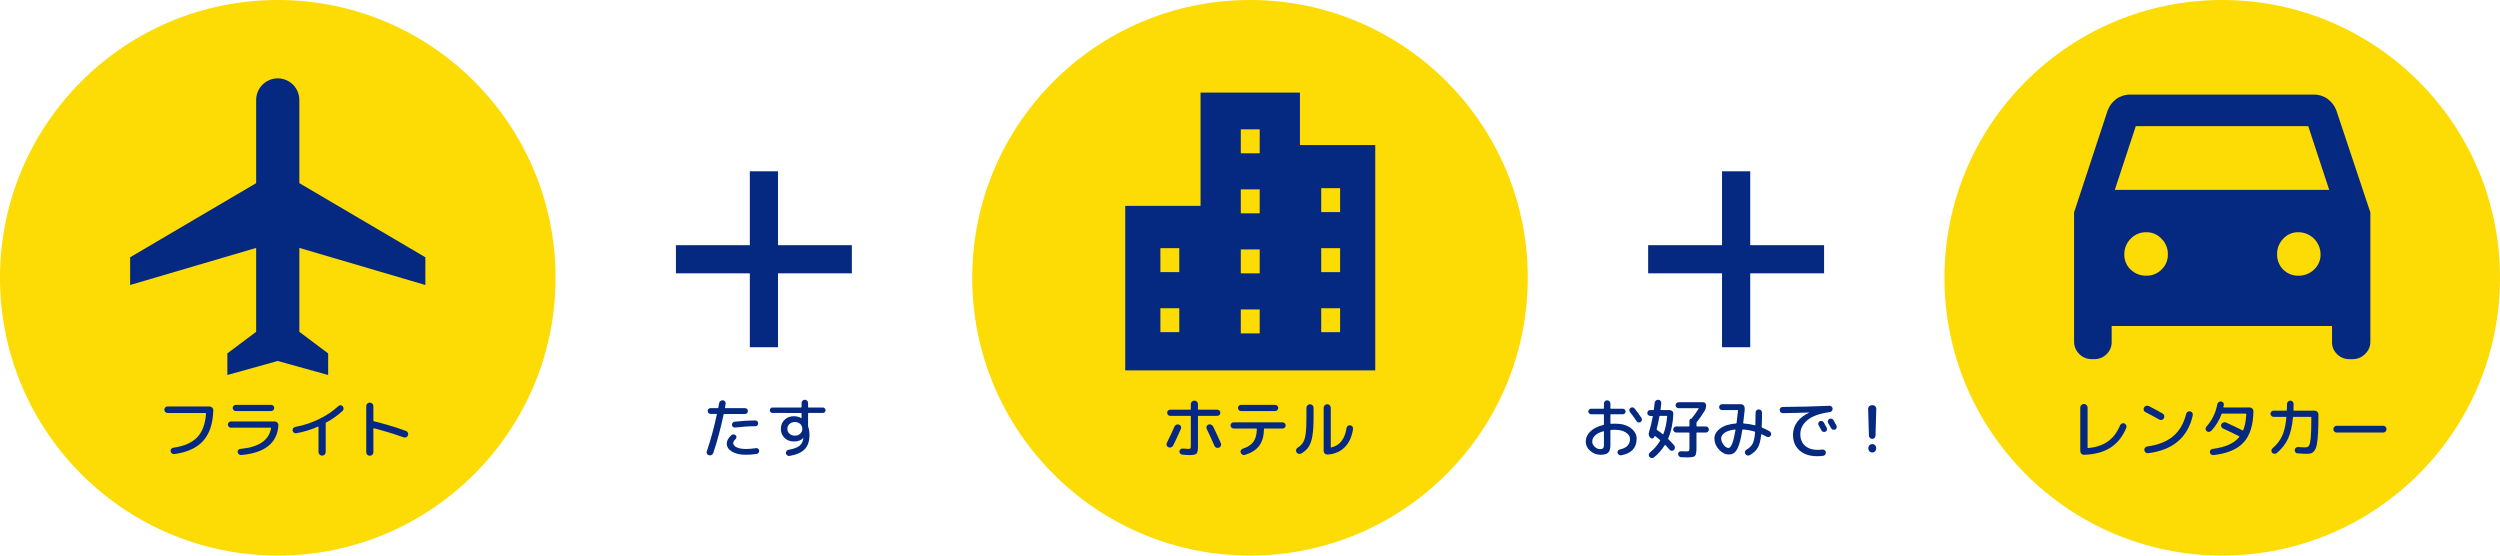
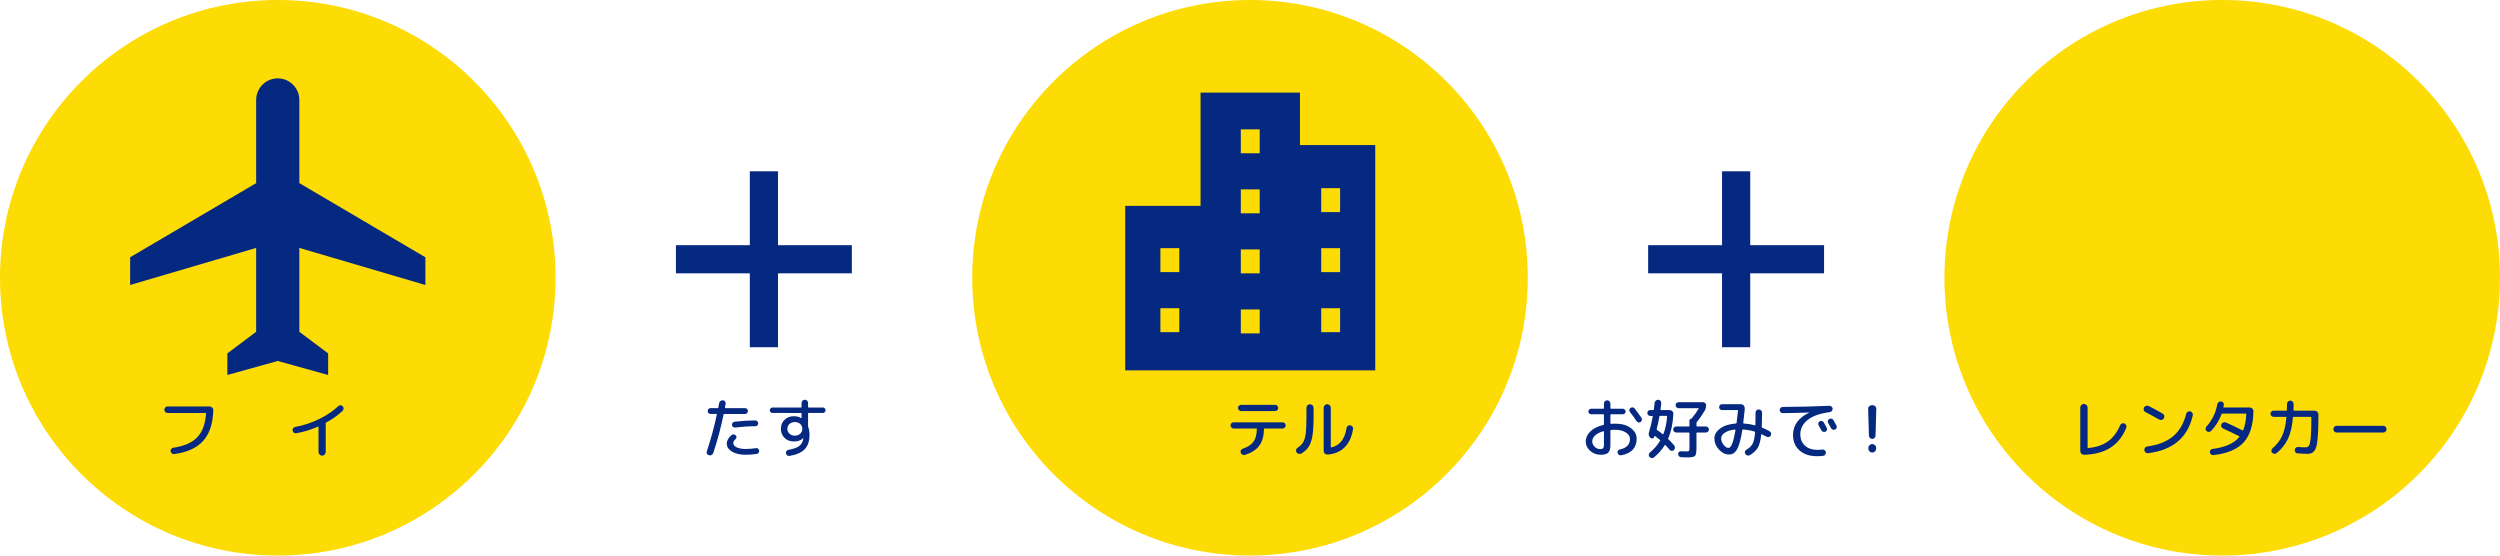
<svg xmlns="http://www.w3.org/2000/svg" height="120" viewBox="0 0 540 120" width="540">
  <clipPath id="a">
    <path d="m28 17h64v64h-64z" />
  </clipPath>
  <clipPath id="b">
    <path d="m448 17h64v64h-64z" />
  </clipPath>
  <circle cx="60" cy="60" fill="#fddb05" r="60" />
  <g clip-path="url(#a)">
    <path d="m49.11 81v-4.67l6.22-4.66v-18.12l-27.22 8.01v-5.99l27.22-16.01v-17.89c-.03-1.69.86-3.26 2.31-4.11s3.25-.85 4.71 0c1.45.85 2.34 2.42 2.31 4.11v17.89l27.22 16.01v5.99l-27.22-8.01v18.12l6.22 4.67v4.66l-10.89-3.03-10.89 3.03z" fill="#052981" />
  </g>
  <path d="m28 17h64v64h-64z" fill="none" />
  <circle cx="270" cy="60" fill="#fddb05" r="60" />
  <path d="m58.157 9.442v-9.442h-17.892v20.388h-13.554v29.612h45v-40.558zm-21.718 33.678h-3.4v-4.31h3.4zm0-10.807h-3.4v-4.313h3.4zm14.473 11.032h-3.4v-4.31h3.4zm0-10.807h-3.4v-4.31h3.4zm0-10.808h-3.4v-4.31h3.4zm0-10.807h-3.4v-4.309h3.4zm14.473 32.2h-3.4v-4.31h3.4zm0-10.807h-3.4v-4.316h3.4zm0-10.807h-3.4v-4.309h3.4z" fill="#052981" transform="matrix(1.2 0 0 1.2 211 20)" />
  <path d="m238 17h64v64h-64z" fill="none" />
  <circle cx="480" cy="60" fill="#fddb05" r="60" />
  <g clip-path="url(#b)">
-     <path d="m496.45 59.55c1.26.03 2.47-.45 3.38-1.32.92-.84 1.44-2.04 1.41-3.29-.01-2.64-2.15-4.77-4.78-4.78-1.25-.03-2.45.48-3.29 1.41-.87.9-1.35 2.11-1.32 3.37-.02 1.23.45 2.42 1.32 3.29s2.06 1.35 3.29 1.32zm-32.81 0c1.22.02 2.39-.46 3.25-1.32.9-.85 1.4-2.05 1.37-3.29.02-1.26-.47-2.48-1.37-3.37-.84-.91-2.01-1.42-3.25-1.41-1.29-.04-2.53.48-3.42 1.41-.89.89-1.39 2.11-1.37 3.37-.03 1.24.47 2.44 1.37 3.29.91.88 2.15 1.36 3.42 1.32zm-6.84-18.54h46.31l-4.53-13.76h-37.25zm-.68 29.4v3.5c.01.98-.39 1.93-1.11 2.6-.7.7-1.66 1.08-2.65 1.07h-.6c-2.07-.02-3.74-1.69-3.76-3.76v-27.94l7.26-22.04c.37-.99 1.03-1.85 1.88-2.47.87-.63 1.92-.96 2.99-.94h39.65c1.07-.02 2.12.31 2.99.94.85.62 1.51 1.48 1.88 2.47l7.35 22.05v27.93c0 1.01-.41 1.97-1.15 2.65-.71.72-1.68 1.12-2.69 1.11h-.68c-.99.02-1.95-.37-2.65-1.06-.72-.68-1.13-1.62-1.11-2.61v-3.5h-47.59z" fill="#052981" />
-   </g>
+     </g>
  <path d="m448 17h64v64h-64z" fill="none" />
  <g fill="#052981">
    <path d="m146 52.96h38v6.08h-38z" />
    <path d="m161.96 37h6.09v38h-6.09z" />
    <path d="m356 52.96h38v6.08h-38z" />
    <path d="m371.96 37h6.09v38h-6.09z" />
    <path d="m153.13 98.33c-.19-.04-.33-.14-.42-.3s-.11-.34-.04-.53c.86-2.55 1.58-5.21 2.17-7.98.02-.07 0-.11-.08-.11h-1.27c-.18 0-.33-.06-.45-.18s-.18-.27-.18-.45.06-.33.18-.45.27-.18.45-.18h1.53c.08 0 .12-.04.14-.11.04-.21.09-.52.17-.95.04-.2.13-.35.29-.48.16-.12.34-.17.53-.15s.34.1.46.25c.12.14.16.31.13.5s-.08.47-.15.84c-.02.07.01.11.1.11h4.23c.18 0 .33.06.45.18s.18.27.18.45-.06.33-.18.45-.27.18-.45.18h-4.48c-.08 0-.13.03-.14.1-.61 2.94-1.35 5.71-2.23 8.32-.07.19-.19.33-.36.43-.18.1-.36.12-.56.08zm10.15-1.54c.17-.03.32.01.46.12s.22.24.24.41c.02.18-.02.34-.13.48-.1.14-.24.22-.42.25-.77.12-1.54.18-2.32.18-1.25 0-2.25-.23-3-.68s-1.13-1.03-1.13-1.74c0-.6.33-1.2.99-1.81.13-.12.29-.18.47-.17.18 0 .34.07.47.2.12.11.18.25.17.41 0 .16-.07.29-.2.41-.34.31-.5.58-.5.83 0 .38.25.7.74.94.5.24 1.16.36 1.99.36.68 0 1.4-.06 2.17-.18zm-4.51-4.44c-.17.02-.32-.03-.45-.14s-.21-.25-.22-.42c0-.18.04-.33.15-.47s.26-.21.43-.23c1.51-.18 2.99-.27 4.44-.28.18 0 .33.06.46.18s.19.27.19.45-.06.33-.18.45-.27.18-.45.18c-1.43 0-2.88.1-4.37.28z" />
    <path d="m166.86 89.2c-.16 0-.3-.06-.41-.17-.12-.12-.17-.25-.17-.41s.06-.3.17-.42c.12-.12.25-.18.41-.18h6.15c.08 0 .13-.04.13-.13v-.85c0-.19.07-.35.21-.49s.3-.21.49-.21c.2 0 .36.07.5.2.13.14.2.3.2.5v.87c0 .07.04.11.13.11h3.07c.16 0 .3.06.41.18.12.12.17.26.17.42s-.06.3-.17.41c-.12.12-.25.17-.41.17h-3.07c-.08 0-.13.04-.13.13v2.67c0 .07.01.15.04.22.18.51.27 1.09.27 1.74 0 1.32-.34 2.33-1.01 3.05-.68.72-1.78 1.21-3.31 1.47-.19.03-.35-.01-.5-.13-.15-.11-.24-.26-.27-.43-.03-.18.01-.34.12-.49s.25-.24.44-.27c1.08-.19 1.86-.47 2.35-.85.48-.38.76-.92.85-1.61s.01-.04.01-.04c0-.02 0-.03-.01-.03h-.03c-.46.49-1.13.73-2.02.73-.81 0-1.48-.26-2.01-.78s-.79-1.17-.79-1.95.26-1.44.79-1.95c.53-.52 1.2-.78 2.01-.78.61 0 1.15.14 1.62.42h.04s.01 0 .01-.01v-.98c0-.08-.04-.13-.13-.13zm5.99 4.48c.3-.28.45-.63.45-1.05s-.15-.77-.45-1.05-.68-.42-1.15-.42-.87.14-1.17.42-.46.63-.46 1.05.15.77.46 1.05c.3.28.69.42 1.17.42s.85-.14 1.15-.42z" />
    <path d="m345.74 98.23c-.87 0-1.62-.28-2.26-.85-.64-.56-.96-1.24-.96-2.02s.33-1.51.99-2.16 1.59-1.12 2.81-1.41c.08-.02.13-.07.13-.15v-2.03c0-.08-.04-.13-.13-.13h-2.65c-.16 0-.3-.06-.41-.18-.12-.12-.18-.25-.18-.41s.06-.3.18-.42.25-.18.41-.18h2.65c.08 0 .13-.04.13-.13v-.99c0-.2.07-.36.2-.5s.3-.2.5-.2.36.07.5.2c.13.14.2.3.2.5v.99c0 .08.04.13.13.13h2.56c.16 0 .3.06.42.18s.18.26.18.42-.06.3-.18.41c-.12.12-.26.18-.42.18h-2.56c-.08 0-.13.04-.13.13v1.83c0 .07.04.1.13.1.2-.02.5-.03.92-.03 1.39 0 2.51.32 3.35.95s1.27 1.39 1.27 2.27c0 2-1.11 3.2-3.33 3.61-.18.04-.34 0-.5-.1-.15-.1-.25-.25-.3-.43-.04-.17 0-.32.09-.46.1-.14.23-.23.4-.27 1.47-.3 2.2-1.06 2.2-2.28 0-.52-.29-.98-.87-1.37s-1.35-.59-2.31-.59c-.42 0-.73 0-.92.03-.08 0-.13.05-.13.14v3.12c0 .78-.16 1.33-.47 1.64s-.86.46-1.63.46zm.59-5.08c-.78.21-1.38.52-1.79.91s-.62.83-.62 1.3c0 .42.18.8.53 1.14s.74.51 1.16.51c.32 0 .54-.07.66-.2.12-.14.18-.38.18-.72v-2.86c0-.07-.04-.1-.11-.08zm6.75-4.91c.55.7 1.04 1.38 1.48 2.03.09.15.12.31.08.48s-.13.31-.28.41c-.15.09-.31.12-.47.08s-.3-.13-.4-.28c-.42-.64-.89-1.29-1.41-1.95-.11-.13-.16-.28-.15-.46s.09-.32.23-.42c.14-.11.3-.16.48-.14s.32.1.43.24z" />
    <path d="m356.45 89.83c-.18 0-.33-.06-.45-.18s-.18-.27-.18-.45.06-.33.18-.45.27-.18.45-.18h.64c.07 0 .12-.04.14-.11.07-.51.12-.99.17-1.44.02-.2.11-.36.26-.49s.33-.19.53-.18c.2 0 .36.09.48.23.13.14.18.32.16.51-.04.37-.09.83-.15 1.36-.02.08.01.13.1.13h1.89c.21 0 .4.08.55.23s.23.34.22.55c-.08 2.04-.45 3.82-1.11 5.33-.03.07-.01.13.04.18.5.49.91.94 1.25 1.33.12.15.17.32.16.52s-.09.36-.22.49c-.13.12-.29.18-.46.17-.18 0-.33-.08-.45-.22-.29-.35-.6-.7-.92-1.02-.07-.07-.11-.07-.14 0-.62 1.02-1.39 1.9-2.34 2.66-.15.12-.32.17-.51.14s-.35-.12-.47-.27c-.11-.15-.15-.31-.13-.5.03-.18.11-.33.25-.44.9-.73 1.62-1.57 2.18-2.52.06-.07.05-.14-.01-.18-.27-.23-.62-.51-1.05-.83-.07-.05-.12-.03-.15.06 0 0 0 .03-.01.06 0 .03-.02.05-.03.06-.07.18-.19.28-.37.32s-.34 0-.47-.14c-.35-.34-.45-.75-.29-1.23.32-1.01.59-2.13.81-3.37.02-.07-.01-.11-.1-.11h-.45zm1.4 2.84c-.02.09 0 .16.06.2.48.32.89.62 1.23.91.02.02.05.03.08.02.04 0 .06-.02.07-.05.43-1.11.7-2.38.81-3.81 0-.07-.03-.11-.1-.11h-1.43c-.07 0-.12.04-.14.13-.17.97-.36 1.88-.59 2.72zm10.6-.56c.19 0 .35.07.48.2s.2.28.2.46-.07.33-.2.46-.29.2-.48.2h-1.9c-.07 0-.11.04-.11.13v3.21c0 .92-.11 1.49-.32 1.71-.21.21-.75.32-1.62.32-.34 0-.79-.01-1.36-.04-.18 0-.33-.08-.46-.2-.13-.13-.2-.28-.21-.47 0-.18.05-.33.17-.45.13-.12.28-.18.46-.17.34.02.71.03 1.12.03.34 0 .54-.03.6-.1.07-.07.1-.28.1-.63v-3.21c0-.08-.04-.13-.13-.13h-2.7c-.19 0-.35-.07-.48-.2s-.2-.28-.2-.46.07-.33.2-.46.29-.2.48-.2h2.7c.08 0 .13-.04.13-.13v-1.16c0-.09.04-.18.11-.25.08-.07.16-.11.25-.11.05 0 .08 0 .08-.03.6-.72 1.12-1.44 1.55-2.16 0-.02 0-.04 0-.06-.01-.02-.03-.04-.06-.04h-4.26c-.19 0-.34-.06-.47-.19s-.19-.28-.19-.46.06-.33.19-.45.28-.19.47-.19h5.28c.18 0 .33.06.46.19s.19.28.19.45c0 .47-.11.87-.32 1.22-.57.95-1.13 1.75-1.69 2.41-.05.07-.07.14-.07.21v.62c0 .08.04.13.11.13z" />
    <path d="m373.35 98.16c-.73 0-1.42-.36-2.07-1.07s-.97-1.51-.97-2.39c0-.82.42-1.54 1.25-2.15s1.97-.97 3.41-1.08c.06 0 .11-.04.13-.11.14-1.06.24-1.95.31-2.66 0-.08-.04-.13-.11-.13h-3.35c-.18 0-.32-.06-.44-.18s-.18-.27-.18-.45.06-.33.18-.45.26-.18.44-.18h4.12c.21 0 .4.08.55.24s.23.35.23.56v.46c-.19 1.74-.29 2.66-.31 2.77-.02.08.01.13.1.13.83.06 1.63.19 2.41.39.07.02.11 0 .11-.08.03-.76.04-1.64.04-2.65 0-.2.07-.36.2-.5.14-.14.3-.2.5-.2s.36.07.5.21c.13.14.2.31.2.5 0 1.08-.02 2.1-.07 3.07 0 .08.04.14.11.17.47.18.99.43 1.58.77.16.09.27.23.32.41.06.18.04.35-.06.52-.08.16-.21.26-.39.31s-.34.03-.49-.06c-.4-.22-.76-.4-1.06-.53-.03 0-.06 0-.08 0-.03.01-.04.04-.04.06-.13 1.28-.38 2.22-.73 2.84-.36.61-.94 1.15-1.74 1.62-.17.09-.35.11-.53.06-.19-.05-.33-.16-.43-.33-.1-.15-.13-.31-.08-.5.05-.18.15-.32.31-.41.62-.35 1.07-.79 1.34-1.29.27-.51.45-1.34.54-2.48 0-.08-.04-.14-.11-.15-.8-.24-1.64-.39-2.51-.45-.08 0-.13.03-.14.1-.14.91-.29 1.68-.46 2.31-.16.63-.33 1.15-.5 1.53-.17.39-.37.69-.59.91s-.44.37-.65.44-.47.11-.77.11zm1.41-5.38c-.95.1-1.69.33-2.21.69-.52.35-.78.76-.78 1.22s.18.94.53 1.39.7.68 1.04.68c.59 0 1.1-1.29 1.53-3.88 0-.03 0-.05-.03-.07s-.06-.03-.08-.03z" />
    <path d="m385.07 89.24c-.18 0-.33-.07-.46-.2s-.2-.29-.2-.48.06-.34.19-.47.28-.19.46-.19c3.4-.02 6.76-.1 10.09-.25.19 0 .35.05.48.17.14.13.21.28.22.46 0 .19-.05.35-.17.49s-.28.22-.46.25c-2.13.28-3.72.84-4.77 1.69-1.05.84-1.58 1.87-1.58 3.07 0 1.06.34 1.89 1.01 2.49.68.6 1.58.9 2.7.9.31 0 .66-.02 1.06-.07.19-.02.35.03.5.15s.23.26.25.44c.02.19-.03.36-.14.51s-.26.24-.45.26c-.42.06-.85.08-1.3.08-1.6 0-2.86-.41-3.8-1.24s-1.41-1.95-1.41-3.38c0-1.04.3-1.96.9-2.78s1.48-1.49 2.62-2.02c0 0 .01 0 .01-.01s0-.01-.03-.01c-1.86.07-3.77.12-5.74.14zm7.98 1.75c.16-.08.32-.1.5-.05.17.05.3.16.39.31.14.25.35.64.63 1.16.08.16.1.32.05.48s-.16.28-.32.35c-.15.07-.31.09-.48.04s-.3-.15-.38-.3c-.08-.13-.18-.32-.32-.57s-.24-.44-.31-.57c-.08-.15-.1-.31-.05-.48s.15-.29.3-.36zm2.98-.24c.15.26.36.65.64 1.18.08.15.1.31.04.48s-.16.3-.32.37-.32.08-.5.02c-.17-.06-.3-.17-.38-.33-.07-.13-.17-.32-.32-.57s-.26-.44-.32-.56c-.08-.16-.1-.32-.05-.48s.16-.29.32-.37.32-.1.5-.05c.17.05.31.16.4.32z" />
    <path d="m404.91 94.6c-.13.14-.3.2-.5.2s-.36-.07-.5-.2c-.13-.14-.21-.3-.22-.5l-.17-5.78c0-.21.06-.4.22-.56.15-.16.34-.24.55-.24h.22c.21 0 .4.08.55.24s.23.35.22.56l-.17 5.78c0 .2-.08.36-.22.5zm-.46 1.32c.21 0 .4.08.56.24s.24.35.24.56v.22c0 .21-.08.4-.24.56s-.35.24-.56.24h-.08c-.21 0-.4-.08-.56-.24s-.24-.35-.24-.56v-.22c0-.21.08-.4.24-.56s.34-.24.56-.24z" />
    <path d="m36.2 89.2c-.2 0-.36-.07-.5-.2-.14-.14-.2-.3-.2-.5s.07-.36.2-.5.3-.2.5-.2h9.07c.21 0 .4.08.57.24.16.16.24.35.23.56-.08 2.87-.8 5.08-2.17 6.61s-3.45 2.49-6.23 2.87c-.2.03-.37-.02-.53-.13-.16-.12-.26-.27-.29-.47-.04-.18 0-.34.12-.5.12-.15.27-.25.46-.27 2.31-.33 4.02-1.07 5.15-2.24s1.77-2.88 1.92-5.15c0-.07-.04-.11-.11-.11h-8.18z" />
-     <path d="m49.88 92.39c-.18 0-.33-.07-.46-.2s-.2-.29-.2-.48.07-.35.2-.48.28-.2.46-.2h9.46c.22 0 .41.08.57.24.15.16.23.35.22.57-.21 3.83-2.89 5.98-8.02 6.45-.19 0-.35-.04-.5-.16s-.24-.27-.28-.45c-.03-.19.01-.35.13-.49.11-.14.26-.21.43-.22 3.99-.36 6.21-1.86 6.66-4.49 0-.03 0-.05-.03-.07s-.06-.03-.08-.03h-8.55zm1.06-4.94h7.62c.19 0 .35.07.48.2s.2.28.2.46c0 .19-.07.35-.2.48s-.29.2-.48.2h-7.62c-.19 0-.35-.07-.48-.2s-.2-.29-.2-.48.07-.33.2-.46.29-.2.48-.2z" />
    <path d="m63.98 93.57c-.19.04-.35 0-.5-.11s-.24-.27-.28-.46c-.03-.19.01-.35.12-.5s.25-.24.44-.28c1.75-.32 3.46-.87 5.1-1.67 1.65-.79 3.05-1.74 4.22-2.83.13-.13.29-.19.48-.19s.35.08.47.22c.13.15.19.32.18.52 0 .2-.08.36-.22.49-.98.92-2.17 1.77-3.58 2.53-.06.03-.08.08-.06.15 0 .04.01.1.01.2v5.98c0 .21-.08.4-.23.56s-.34.24-.55.24-.4-.08-.55-.24-.23-.35-.23-.56v-5.4c0-.08-.04-.11-.11-.07-1.52.67-3.09 1.15-4.7 1.43z" />
-     <path d="m80.43 98.22c-.15.15-.33.22-.55.22s-.4-.07-.55-.22-.22-.33-.22-.55v-9.94c0-.21.07-.4.22-.55s.33-.22.55-.22.4.07.55.22.22.33.22.55v3.12c0 .08.03.13.1.14 2.33.57 4.65 1.26 6.94 2.09.19.07.32.19.41.38s.1.38.03.57-.19.32-.37.41-.37.1-.55.04c-2.15-.77-4.3-1.43-6.45-1.97-.07-.02-.11 0-.11.08v5.08c0 .21-.08.4-.22.55z" />
-     <path d="m252.95 96.63c-.2.07-.39.06-.57-.02s-.31-.22-.38-.41-.05-.37.04-.56c.54-1.06 1.09-2.23 1.64-3.49.08-.19.22-.32.41-.41.19-.08.38-.09.57-.03.19.07.32.19.41.37.08.18.09.36.01.54-.52 1.21-1.09 2.42-1.69 3.63-.09.18-.24.3-.43.37zm3.67.33c.3 0 .47-.03.52-.1s.08-.28.08-.64v-6.26c0-.08-.04-.13-.13-.13h-4.31c-.19 0-.35-.07-.48-.2s-.2-.28-.2-.46c0-.19.06-.35.2-.48.13-.13.29-.2.48-.2h4.31c.08 0 .13-.04.13-.13v-1.06c0-.21.08-.4.23-.55s.33-.22.54-.22.38.07.54.22c.15.15.23.33.23.55v1.06c0 .08.04.13.13.13h4.03c.19 0 .34.07.48.2.13.13.2.29.2.48s-.07.33-.2.46-.29.2-.48.2h-4.03c-.08 0-.13.04-.13.13v6.45c0 .82-.1 1.34-.31 1.56s-.71.33-1.5.33c-.38 0-.92-.03-1.6-.1-.18-.02-.32-.1-.44-.24s-.17-.31-.15-.5c.02-.18.1-.32.25-.43.14-.11.31-.16.5-.14.49.05.86.07 1.12.07zm5.39-4.9c.58 1.19 1.14 2.41 1.69 3.67.08.19.09.38 0 .57-.08.19-.21.32-.4.4-.19.07-.38.07-.57 0-.19-.08-.33-.21-.41-.4-.41-.97-.97-2.19-1.67-3.65-.08-.18-.09-.36-.02-.55s.19-.32.37-.39c.19-.07.38-.08.57 0 .19.07.33.19.43.37z" />
    <path d="m266.46 92.56c-.18 0-.33-.07-.46-.2s-.2-.29-.2-.48.06-.34.19-.47.28-.19.47-.19h10.57c.19 0 .34.07.48.2.13.13.2.28.2.46 0 .19-.07.35-.2.48-.14.13-.29.2-.47.2h-3.91c-.08 0-.11.04-.11.11-.02 1.5-.36 2.7-1.02 3.6s-1.7 1.56-3.11 1.99c-.19.06-.37.04-.54-.06s-.29-.24-.36-.43c-.06-.18-.04-.35.04-.51s.22-.28.41-.34c1.08-.36 1.86-.87 2.32-1.53.46-.65.7-1.56.72-2.72 0-.07-.04-.11-.13-.11zm1.62-5.11h7.34c.19 0 .35.07.48.2s.2.28.2.46c0 .19-.07.35-.2.48s-.29.2-.48.2h-7.34c-.19 0-.35-.07-.48-.2s-.2-.29-.2-.48.07-.33.2-.46.29-.2.48-.2z" />
    <path d="m281.1 97.95c-.19.1-.38.13-.59.08s-.36-.17-.48-.36c-.1-.17-.13-.35-.07-.54s.17-.34.34-.44c.53-.33.93-.72 1.19-1.18s.44-1.1.55-1.9c.1-.81.15-1.97.15-3.49v-2.03c0-.21.07-.39.22-.54s.33-.23.55-.23.4.08.55.23.22.33.22.54v2.03c0 1.69-.08 3.03-.25 4.03s-.44 1.78-.81 2.35-.89 1.05-1.58 1.46zm5.59.22c-.21 0-.4-.06-.55-.21s-.23-.34-.23-.56v-9.32c0-.21.08-.39.23-.54s.33-.23.54-.23.38.08.54.23c.15.15.23.33.23.54v8.47c0 .08.04.12.11.1 1.83-.42 2.93-1.82 3.3-4.21.03-.19.12-.34.27-.45.15-.12.32-.16.51-.13.2.03.36.12.48.27s.17.32.14.52c-.26 1.71-.87 3.04-1.83 3.98-.96.95-2.21 1.47-3.74 1.56z" />
    <path d="m450.12 98.23c-.21 0-.4-.07-.55-.22-.15-.16-.23-.35-.23-.57v-9.41c0-.21.08-.4.23-.55s.34-.23.55-.23.4.08.56.23.24.34.24.55v8.64c0 .07.04.11.11.11 1.73-.16 3.15-.63 4.26-1.42 1.12-.79 2-1.94 2.64-3.47.08-.19.2-.32.39-.41.18-.08.37-.09.55-.01.19.07.32.21.4.4s.08.38 0 .57c-.81 1.92-1.96 3.35-3.46 4.29-1.49.94-3.39 1.44-5.7 1.51z" />
    <path d="m463.42 89.03c-.19-.09-.31-.24-.37-.43s-.04-.38.05-.57c.09-.18.24-.3.45-.36.21-.07.4-.05.59.04 1.08.55 2.08 1.09 2.98 1.61.19.1.31.25.36.45s.03.39-.08.57c-.1.19-.25.31-.45.36s-.39.03-.57-.08c-.91-.52-1.89-1.05-2.95-1.6zm9.66-.18c.2.05.35.15.46.32.11.16.14.34.1.54-1.08 4.79-4.29 7.51-9.63 8.18-.21.03-.39-.02-.55-.15s-.25-.29-.28-.5c-.03-.2.02-.37.13-.53.12-.15.27-.24.47-.27 2.36-.32 4.23-1.05 5.6-2.2s2.32-2.77 2.84-4.86c.05-.19.15-.33.32-.43s.35-.14.53-.1z" />
    <path d="m477.59 93.08c-.13.14-.29.21-.48.22-.19 0-.35-.06-.49-.19-.14-.12-.21-.28-.22-.46 0-.19.05-.35.18-.49 1.22-1.36 2.01-2.96 2.35-4.8.04-.2.13-.35.28-.48.15-.12.32-.18.52-.17.19.02.34.1.47.24s.17.31.15.5c0 .05-.03.12-.05.22s-.04.18-.05.24c-.02.07.01.1.1.1h5.59c.21 0 .4.08.56.23s.24.34.24.55c-.04 3.01-.74 5.26-2.11 6.76s-3.55 2.42-6.52 2.75c-.19.02-.36-.03-.51-.14s-.25-.26-.27-.45c-.03-.18.01-.34.13-.49.11-.15.26-.23.43-.25 2.76-.35 4.7-1.21 5.81-2.6.06-.06.04-.1-.04-.14-1.3-.65-2.47-1.22-3.51-1.69-.18-.08-.3-.22-.36-.4-.07-.18-.05-.36.04-.54s.24-.3.44-.36c.2-.07.39-.06.58.03 1.14.51 2.32 1.08 3.54 1.69.07.04.12.02.15-.06.38-.97.6-2.11.66-3.43 0-.08-.04-.13-.13-.13h-4.94s-.08 0-.11-.01c-.07 0-.12.02-.15.08-.49 1.35-1.24 2.58-2.25 3.67z" />
    <path d="m491.1 90.04c-.19 0-.34-.07-.48-.2-.13-.13-.2-.29-.2-.48s.07-.33.2-.46.29-.2.48-.2h2.73c.08 0 .13-.04.13-.13.03-.84.04-1.28.04-1.33 0-.2.07-.36.21-.5s.31-.21.5-.21.36.07.5.22c.14.14.21.32.21.51 0 .32 0 .76-.03 1.32 0 .08.04.13.11.13h4.48c.21 0 .4.08.56.24s.24.35.24.56v.32c0 1.47-.03 2.67-.08 3.63-.05.95-.13 1.74-.23 2.36s-.26 1.09-.46 1.4c-.21.31-.43.53-.68.64s-.57.17-.96.17c-.57 0-1.27-.04-2.11-.11-.19 0-.34-.09-.45-.23-.12-.14-.17-.32-.15-.51s.1-.34.24-.46.3-.18.49-.17c.64.06 1.17.08 1.57.08.35 0 .62-.12.78-.37.17-.25.29-.8.38-1.67.08-.86.13-2.21.13-4.05v-.36c0-.08-.04-.13-.13-.13h-3.7c-.09 0-.14.04-.14.11-.17 1.89-.52 3.41-1.06 4.58s-1.35 2.21-2.44 3.12c-.15.12-.32.17-.52.16s-.36-.1-.49-.24c-.12-.14-.17-.3-.15-.48s.1-.33.24-.46c.91-.77 1.59-1.64 2.06-2.63s.78-2.33.94-4.03c0-.08-.04-.13-.11-.13h-2.65z" />
    <path d="m504.74 93.43c-.21 0-.38-.07-.52-.21s-.21-.31-.21-.52.07-.38.21-.52.31-.21.52-.21h10.02c.21 0 .38.07.52.21s.21.31.21.52-.07.38-.21.52-.31.21-.52.21z" />
  </g>
</svg>